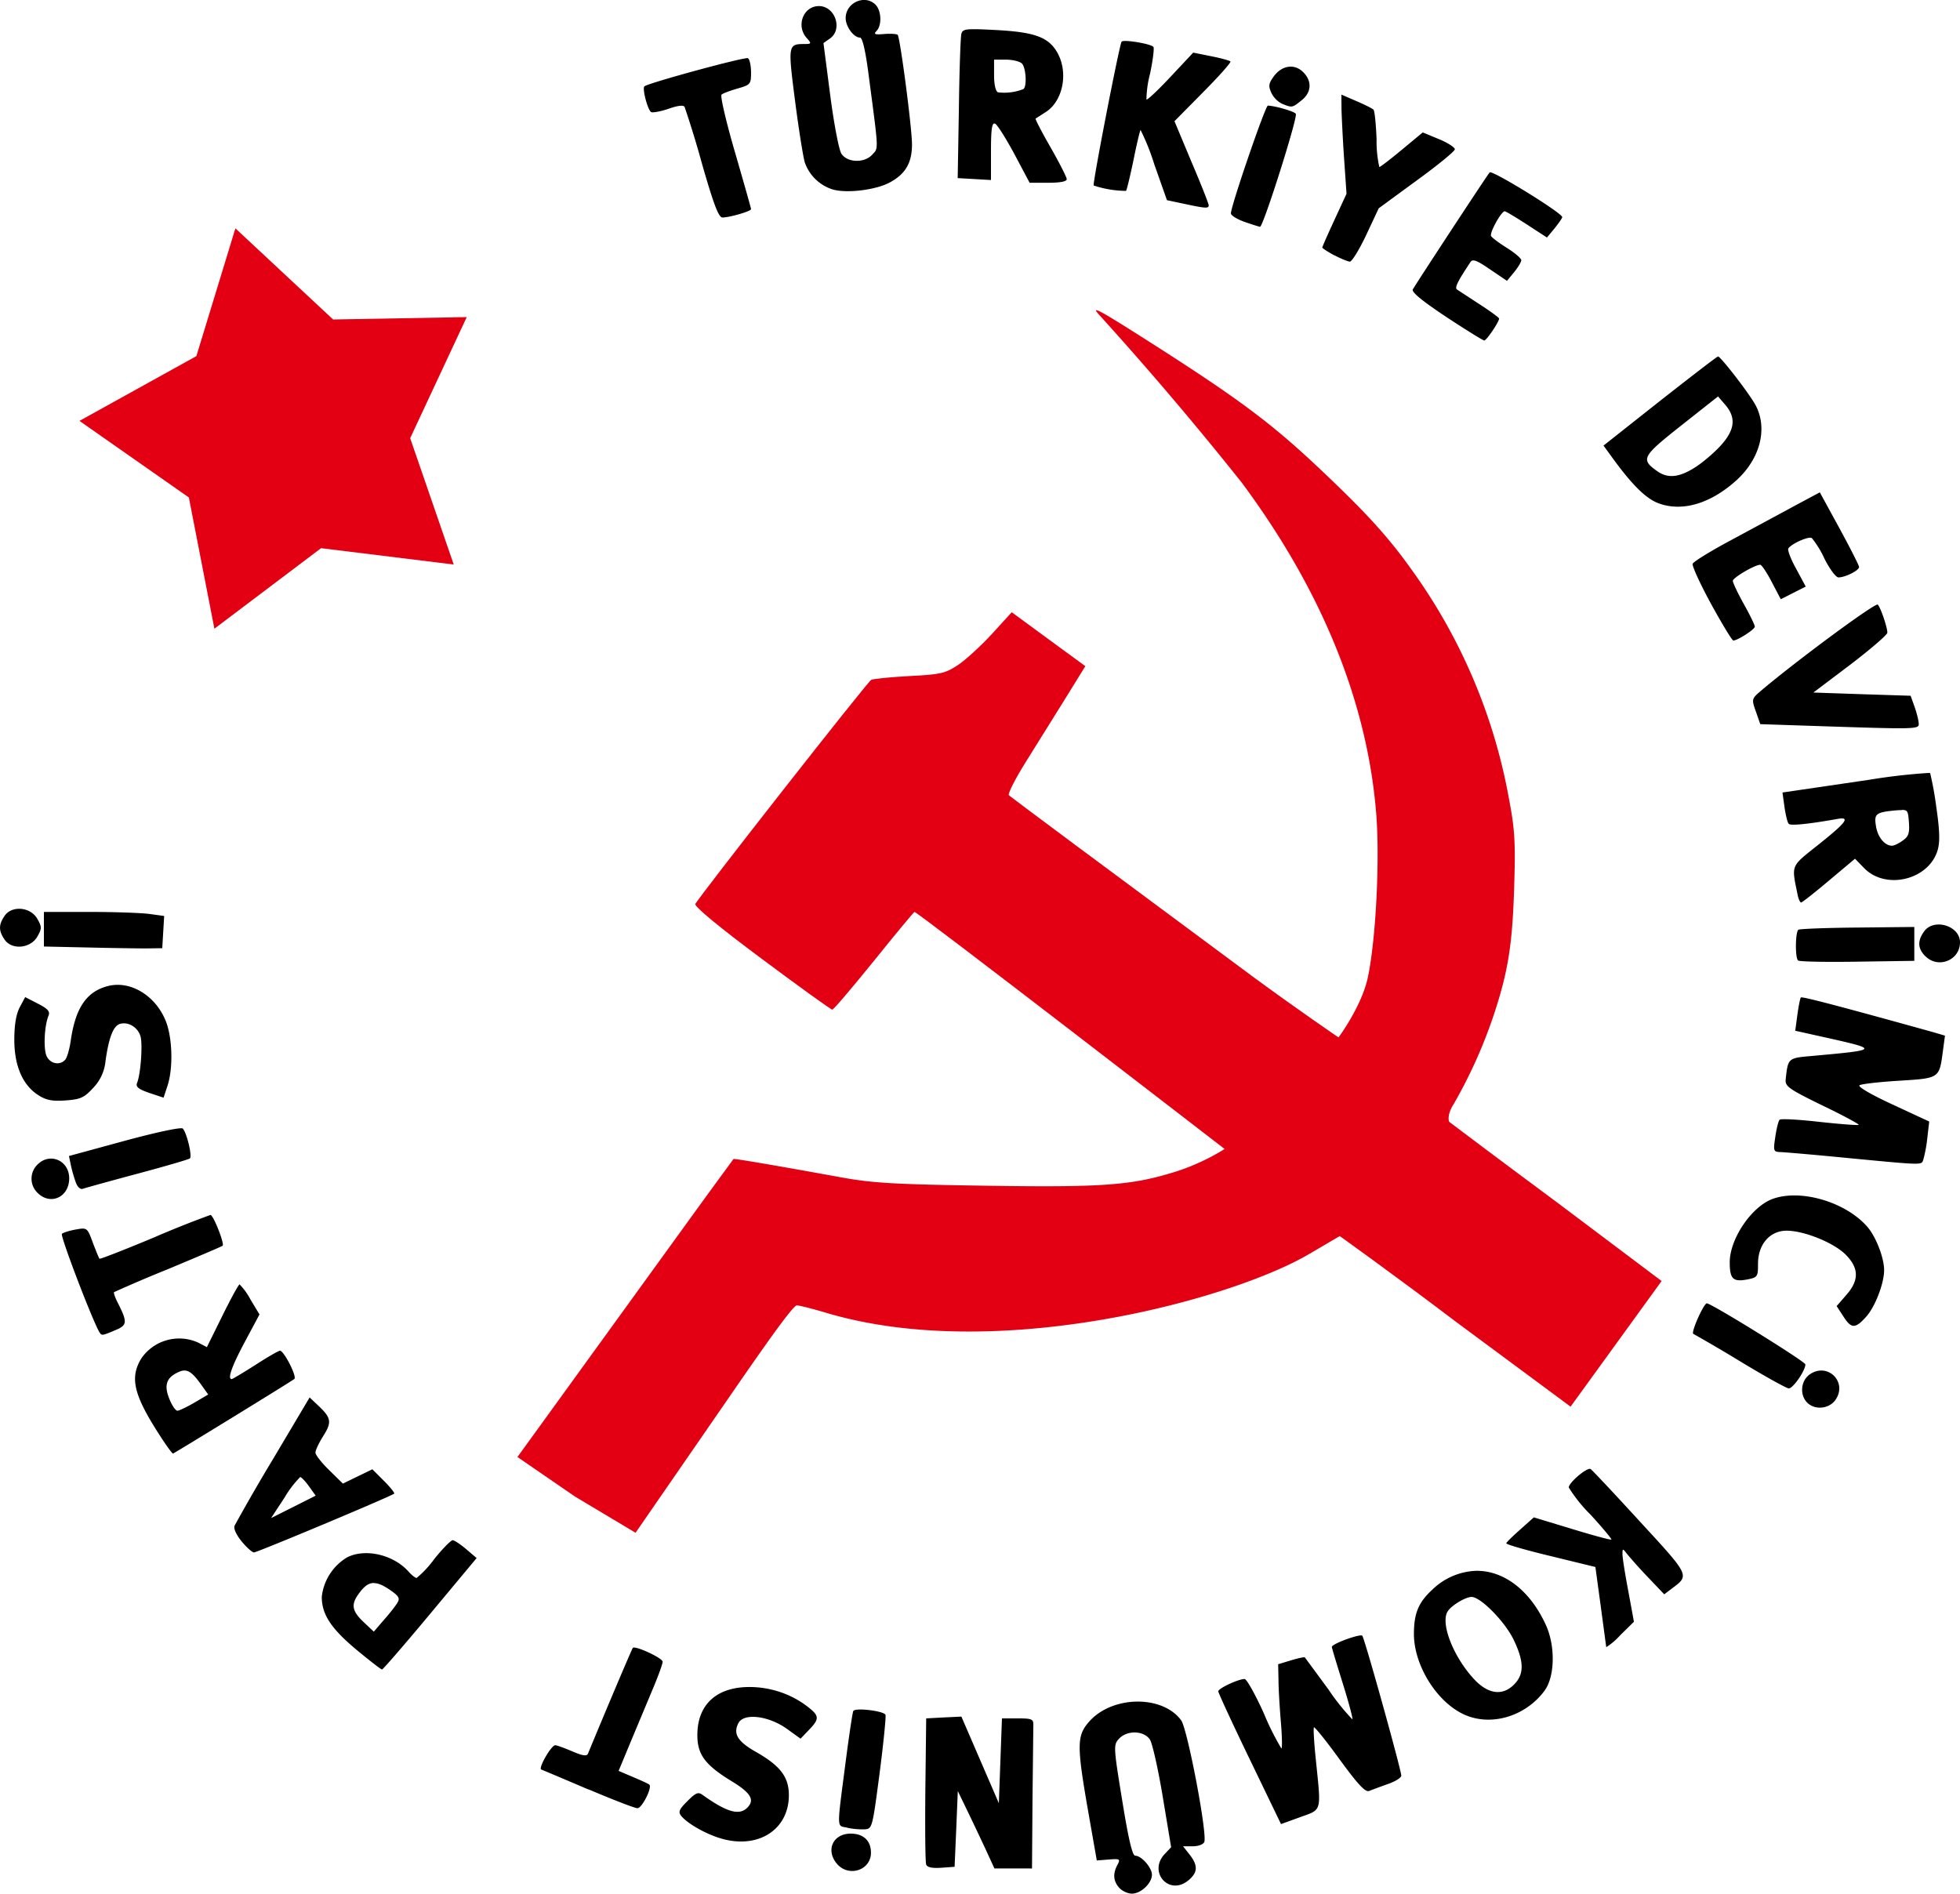
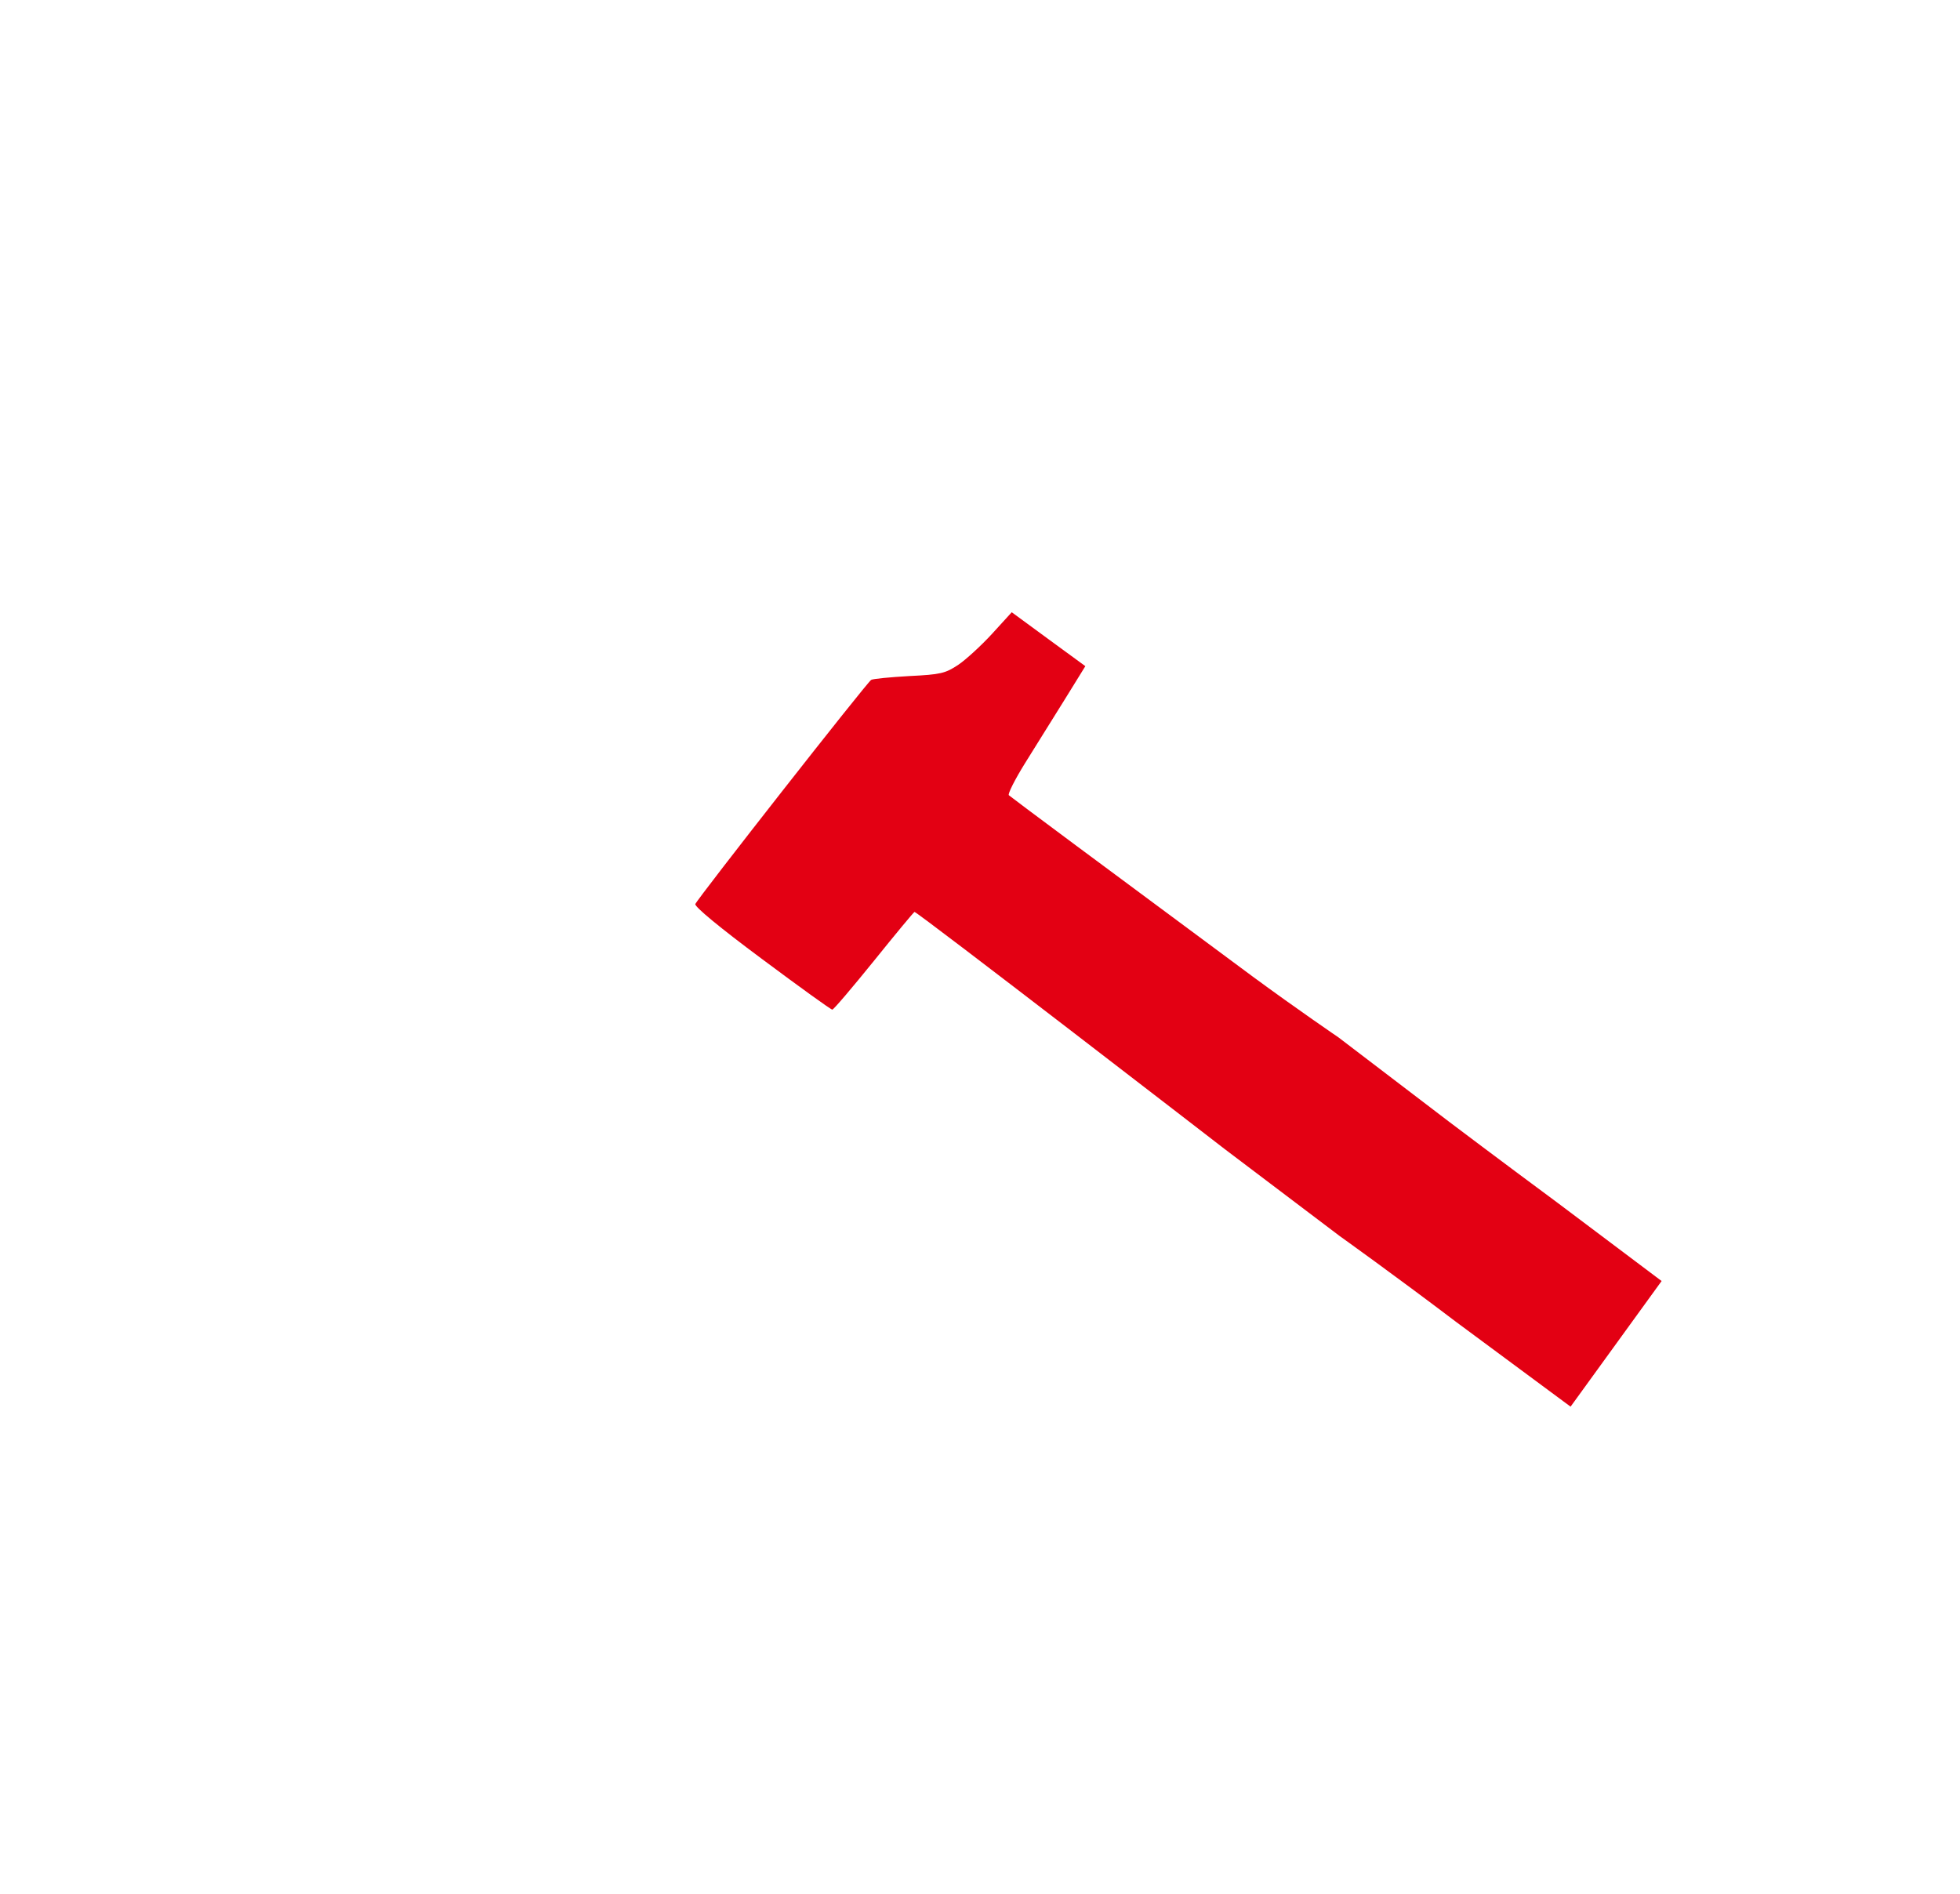
<svg xmlns="http://www.w3.org/2000/svg" viewBox="0 0 164.28 158.73">
-   <path d="M107.46 8.7a2.01 2.01 0 0 1-.9-.92c-.26-.57-.23-.79.22-1.4.68-.91 1.73-1.06 2.45-.33.76.75.7 1.71-.15 2.37-.77.62-.78.62-1.62.28zM81.52 2.45c-.72 0-.87.12-.94.38-.07.25-.17 3.07-.21 6.28l-.1 5.82 1.4.08 1.39.08v-2.42c0-1.81.08-2.4.33-2.31.18.05.9 1.2 1.62 2.53l1.29 2.43h1.55c.98 0 1.56-.1 1.56-.3 0-.16-.61-1.36-1.35-2.66-.75-1.3-1.31-2.39-1.26-2.42l.84-.54c1.43-.9 1.92-3.24 1.02-4.92-.73-1.34-1.85-1.78-5.12-1.96-.96-.05-1.6-.08-2.02-.07zM83.32 5h1c.56 0 1.15.15 1.33.32.35.35.44 1.96.12 2.15a4.4 4.4 0 0 1-2.12.27c-.2-.08-.33-.64-.33-1.43zM69.73 15.86a3.63 3.63 0 0 1-2.27-2.23c-.14-.45-.51-2.77-.82-5.16-.6-4.68-.6-4.78.78-4.78.6 0 .61-.04.2-.5-.92-1.01-.3-2.68 1.02-2.68 1.36 0 2.02 1.95.92 2.72l-.54.38.56 4.33c.31 2.39.73 4.6.94 4.94.5.77 1.94.81 2.6.07.52-.57.54-.18-.3-6.56-.27-2.12-.53-3.24-.74-3.24-.52 0-1.2-.92-1.2-1.63 0-1.3 1.61-2.02 2.5-1.13.5.5.55 1.73.09 2.2-.27.28-.15.33.64.26.54-.04 1.05-.01 1.13.07.2.2 1.2 7.8 1.2 9.18 0 1.52-.52 2.45-1.8 3.16-1.18.67-3.73.98-4.91.6zM99.23 17.08l-1.42-.3-1.06-3a18.99 18.99 0 0 0-1.15-2.88c-.06.05-.33 1.2-.6 2.54-.28 1.34-.56 2.5-.62 2.56a8.8 8.8 0 0 1-2.71-.45c-.12-.12 2.17-11.89 2.34-12.06.2-.2 2.5.19 2.67.45.07.12-.05 1.13-.29 2.25a9.05 9.05 0 0 0-.3 2.15c.07.07.98-.79 2.02-1.9l1.9-2.03 1.49.3c.82.16 1.55.36 1.63.44.08.07-.95 1.23-2.28 2.57l-2.41 2.44 1.43 3.42c.8 1.87 1.44 3.5 1.44 3.63 0 .28-.26.26-2.08-.13zM58.84 13.73a83.33 83.33 0 0 0-1.46-4.77c-.1-.17-.58-.11-1.32.15-.64.22-1.3.35-1.47.29-.28-.11-.78-1.96-.58-2.16.27-.27 8.46-2.5 8.68-2.36.14.08.26.62.26 1.19 0 .99-.05 1.04-1.13 1.35-.61.18-1.22.4-1.34.51-.13.1.38 2.28 1.12 4.82.74 2.55 1.35 4.7 1.35 4.78 0 .18-1.8.7-2.4.7-.32 0-.74-1.12-1.71-4.5zM104.29 18.59c-.62-.22-1.12-.54-1.12-.7 0-.63 2.89-9.05 3.1-9.04.72.05 2.22.49 2.34.69.18.29-2.74 9.5-3 9.47-.11-.02-.7-.2-1.32-.42zM111.83 21.4c-.55-.3-1-.59-1-.65 0-.07.46-1.11 1.02-2.32l1.01-2.19-.2-2.9c-.11-1.6-.2-3.47-.22-4.16l-.01-1.25 1.25.54c.7.3 1.34.62 1.44.72.1.1.21 1.22.26 2.5a9.8 9.8 0 0 0 .23 2.31c.08 0 .93-.65 1.89-1.45l1.75-1.45 1.35.56c.74.3 1.34.7 1.34.85 0 .17-1.45 1.35-3.2 2.62l-3.18 2.33-1.05 2.24c-.58 1.23-1.2 2.23-1.37 2.23-.17-.01-.76-.25-1.31-.54zM121.21 26.56c-2.03-1.35-2.93-2.09-2.79-2.31.66-1.08 6.27-9.63 6.44-9.8.2-.22 6.1 3.42 6.08 3.75 0 .09-.3.51-.64.94l-.64.77-1.69-1.1c-.93-.6-1.76-1.1-1.85-1.1-.29 0-1.3 1.83-1.14 2.08.08.14.68.59 1.34 1 .65.41 1.19.87 1.19 1.02 0 .14-.27.6-.6 1l-.6.73-1.42-.96c-1.12-.77-1.47-.9-1.65-.6-1.12 1.69-1.34 2.15-1.1 2.3l1.88 1.23c.9.58 1.63 1.12 1.63 1.19 0 .28-1.06 1.85-1.25 1.84-.1 0-1.55-.9-3.19-1.98zM144 29.88c-.08 0-2.26 1.68-4.87 3.73l-4.73 3.74.8 1.1c1.62 2.22 2.78 3.36 3.82 3.74 1.98.73 4.35.03 6.51-1.92 1.98-1.79 2.64-4.3 1.65-6.24-.45-.9-2.96-4.15-3.18-4.15zm0 3.35.62.72c.9 1.06.8 2.07-.38 3.38-.54.6-1.52 1.44-2.17 1.85-1.32.84-2.26.94-3.13.34-1.45-1.02-1.34-1.23 1.97-3.85zM143.42 50.63c-.92-1.68-1.61-3.2-1.55-3.37.07-.18 1.48-1.05 3.14-1.94l5.26-2.84 2.26-1.21 1.64 3c.9 1.66 1.65 3.12 1.65 3.26 0 .29-1.16.87-1.73.87-.21 0-.74-.71-1.17-1.57a8.13 8.13 0 0 0-1.06-1.73c-.27-.17-1.72.48-1.97.88-.08.12.21.9.66 1.7l.8 1.49-1.05.53-1.04.53-.76-1.45c-.41-.79-.85-1.44-.96-1.44-.45 0-2.3 1.08-2.3 1.35 0 .15.41 1.03.92 1.94.5.9.93 1.76.92 1.9 0 .23-1.45 1.16-1.8 1.16-.1 0-.94-1.38-1.86-3.06zM151.74 60.84l-4.2-.14-.37-1.06c-.37-1.05-.37-1.06.5-1.8 3-2.53 9.54-7.36 9.72-7.16.25.28.8 1.9.8 2.35 0 .18-1.4 1.38-3.1 2.68l-3.1 2.34 4.07.14 4.08.13.33.92c.18.51.34 1.14.35 1.4.03.5-.08.5-9.08.2zM161.65 64.79a50.2 50.2 0 0 0-4.96.57l-6.13.9-1.16.17.17 1.22c.1.68.25 1.31.36 1.41.17.17 1.7.01 4.11-.42 1.08-.19.7.32-1.74 2.25-2.24 1.79-2.15 1.57-1.62 4.16.07.33.2.6.28.6.09 0 1.14-.83 2.34-1.84l2.18-1.83.75.77c1.82 1.9 5.49 1 6.19-1.54.19-.69.15-1.68-.13-3.58a27.2 27.2 0 0 0-.51-2.82c-.01-.01-.05-.02-.13-.02zm-2.23 3.1c.5 0 .51.17.58 1.05.06.9-.03 1.18-.52 1.52-.33.24-.73.43-.9.43-.6 0-1.2-.71-1.34-1.63-.18-1.06-.02-1.18 1.75-1.34l.43-.02zM.4 78.78c-.53-.76-.53-1.27 0-2.03.62-.88 2.19-.72 2.74.29.37.65.37.8 0 1.45-.55 1-2.12 1.17-2.74.29zM7.32 79.42l-3.64-.08v-2.9h3.8c2.1 0 4.36.08 5.04.17l1.24.17-.08 1.35-.08 1.35-1.32.02c-.73 0-2.96-.03-4.96-.08zM161.37 80.15c-.63-.64-.67-1.27-.11-2.06.81-1.16 3.02-.5 3.02.9 0 1.5-1.83 2.24-2.9 1.16zM150.7 80.5c-.25-.25-.22-2.41.04-2.57.12-.07 2.35-.16 4.96-.18l4.75-.05v2.84l-4.78.07c-2.63.04-4.86 0-4.96-.1zM3.23 91.81c-1.32-.83-2.03-2.45-2.03-4.65 0-1.25.15-2.14.45-2.72l.46-.86 1.07.55c.82.42 1.03.65.89 1-.36.86-.45 2.88-.14 3.44.33.63 1.13.75 1.55.24.15-.18.36-.92.46-1.65.4-2.7 1.33-4.06 3.12-4.51 1.9-.48 4.02.83 4.86 3 .54 1.43.6 3.93.11 5.39l-.32.97-1.2-.4c-.92-.32-1.15-.51-1.02-.84.3-.74.47-3.13.3-3.85-.2-.8-1.04-1.31-1.75-1.09-.55.18-.93 1.17-1.2 3.14a3.71 3.71 0 0 1-1.03 2.22c-.75.82-1.06.96-2.3 1.05-1.1.08-1.62-.01-2.28-.43zM154.9 97.07c-2.77-.27-5.32-.49-5.66-.5-.6-.02-.62-.08-.44-1.28.1-.69.26-1.33.36-1.43.1-.1 1.6-.02 3.35.18 1.75.19 3.22.3 3.28.25.05-.06-1.32-.8-3.05-1.63-2.86-1.4-3.13-1.6-3.07-2.2.2-1.78.18-1.77 2.24-1.95 5.55-.5 5.58-.54 1.3-1.5l-2.74-.61.18-1.34c.1-.73.23-1.38.29-1.45.1-.1 3.5.8 11.06 2.9l1.02.3-.18 1.34c-.3 2.24-.27 2.23-3.66 2.44-1.66.1-3.15.27-3.32.38-.18.11.96.78 2.76 1.61l3.08 1.43-.16 1.38a11.5 11.5 0 0 1-.33 1.8c-.18.48.18.5-6.32-.12zM6.37 99.16a12.5 12.5 0 0 1-.42-1.44l-.17-.82 4.66-1.27c2.66-.72 4.75-1.17 4.88-1.03.34.36.8 2.31.6 2.5-.11.09-2.1.67-4.42 1.29s-4.37 1.19-4.56 1.26c-.19.07-.44-.14-.57-.5zM3.15 99.99a1.65 1.65 0 0 1 0-2.38c1.04-1.04 2.65-.33 2.65 1.16 0 1.58-1.57 2.3-2.65 1.22zM154.54 110.4l-.6-.92.8-.92c1.1-1.24 1.08-2.27-.05-3.4-1-1-3.48-2-4.94-2-1.41 0-2.4 1.15-2.4 2.77 0 1.1-.03 1.15-.96 1.33-1.14.2-1.41-.07-1.41-1.45 0-1.95 1.8-4.63 3.56-5.3 2.37-.89 6.22.25 8.02 2.38.7.84 1.36 2.56 1.36 3.58 0 1.11-.76 3.09-1.52 3.92-.89.99-1.22.99-1.86.01zM8.35 111.7c-.58-.95-3.33-8.13-3.16-8.28.12-.1.64-.27 1.17-.36.94-.17.96-.15 1.42 1.1.26.69.51 1.3.56 1.35.04.05 2.1-.75 4.58-1.79a84.82 84.82 0 0 1 4.72-1.88c.24 0 1.19 2.4 1.02 2.58-.06.06-2.11.93-4.55 1.95a118.34 118.34 0 0 0-4.55 1.94c-.05.05.08.44.29.85.85 1.67.83 1.92-.19 2.34-1.08.46-1.14.47-1.3.2zM145.9 114.14a132.24 132.24 0 0 0-3.97-2.33c-.23-.09.87-2.56 1.13-2.56.38 0 8.26 4.88 8.26 5.12 0 .52-1.04 2.02-1.39 2.01-.18 0-2-1.01-4.03-2.24zM151.47 117.57c-.66-.67-.53-1.89.27-2.4 1.46-.96 3.1.66 2.13 2.13-.52.8-1.74.93-2.4.27zM20.08 107.66c-.08 0-.73 1.19-1.44 2.63l-1.3 2.63-.73-.38a3.85 3.85 0 0 0-4.76 1.32c-.92 1.5-.68 2.84 1 5.6.83 1.35 1.58 2.42 1.66 2.38.88-.5 10-6.1 10.16-6.25.24-.2-.87-2.36-1.2-2.37-.12 0-1.04.53-2.06 1.19-1.02.65-1.92 1.19-1.99 1.19-.37 0 0-1.06 1.1-3.12l1.23-2.3-.76-1.26a5.41 5.41 0 0 0-.91-1.26zm-4.63 7.22c.45 0 .83.36 1.48 1.28l.52.73-1.15.68c-.64.37-1.28.68-1.43.68-.16 0-.46-.45-.68-1-.46-1.14-.24-1.78.75-2.23.19-.09.35-.14.51-.14z" />
  <path d="m84.8 51.32-1.66 1.82c-.92 1-2.2 2.17-2.84 2.6-1.07.7-1.44.8-4.1.93-1.6.09-3.04.23-3.18.32-.35.2-14.57 18.34-14.74 18.79-.08.21 2 1.94 5.58 4.6 3.15 2.35 5.8 4.26 5.9 4.25.11 0 1.68-1.85 3.5-4.1 1.81-2.25 3.34-4.09 3.39-4.09.26 0 25.99 19.87 25.99 19.87l9.65 7.3s4.54 3.24 9.76 7.2l9.59 7.1 7.63-10.53-8.79-6.61c-4.76-3.52-9.02-6.74-9.02-6.74l-9.27-7.07s-3.48-2.37-7.19-5.1c-12.53-9.28-20.22-15-20.44-15.2-.11-.1.5-1.31 1.35-2.68l3.31-5.31 1.75-2.83-3.09-2.26z" fill="#e30013" />
-   <path d="M91.9 26c-.1 0 .02.17.31.48a287.37 287.37 0 0 1 11.85 13.95c6.76 9.09 10.58 18.52 11.3 27.91.29 3.87-.04 10.37-.7 13.53-.5 2.45-2.47 5.09-2.47 5.09l-9.55 9.35s-1.75 1.16-4.1 1.9c-3.66 1.15-6.08 1.33-15.9 1.18-7.52-.11-9.47-.22-12.02-.68-6.05-1.1-9.1-1.61-9.14-1.56l-2.27 3.1-15.84 21.88 4.83 3.32 5.07 3.03 6.62-9.59c2.53-3.66 6.5-9.5 6.9-9.47.29.02 1.36.3 2.38.6 14.33 4.31 34.05-1.08 40.55-4.9l2.57-1.51 9.17-9.58s-.23-.52.38-1.48a41.14 41.14 0 0 0 3.37-7.5c1.2-3.63 1.55-5.87 1.7-10.6.12-3.89.06-4.9-.44-7.53a46.95 46.95 0 0 0-8.17-19.19c-1.9-2.67-3.72-4.68-7.47-8.23-4.13-3.92-6.82-5.94-14.01-10.54-3.34-2.13-4.7-2.97-4.93-2.96z" fill="#e30013" />
-   <path d="m25.95 117.14-3.07 5.17a160.17 160.17 0 0 0-3.22 5.58c-.1.24.16.79.6 1.32.41.5.87.91 1.02.92.23.02 11.45-4.68 11.76-4.93.06-.05-.32-.53-.86-1.07l-.97-.97-1.24.6-1.23.6-1.15-1.13c-.64-.62-1.15-1.28-1.15-1.47 0-.2.3-.83.66-1.4.74-1.17.67-1.52-.49-2.6zm-.79 6.67c.1 0 .43.35.74.78l.56.78-1.87.94-1.87.94 1.13-1.72a8.8 8.8 0 0 1 1.31-1.72zM134.63 138.08l-.46-3.43-.45-3.3-3.77-.92c-2.08-.5-3.74-.98-3.7-1.07.03-.1.57-.62 1.19-1.17l1.12-1 3.2.97c1.76.54 3.24.94 3.3.89.04-.05-.74-.99-1.74-2.08a12.6 12.6 0 0 1-1.83-2.28c-.02-.4 1.55-1.73 1.83-1.55.12.07 1.98 2.05 4.13 4.4 4.2 4.56 4.17 4.5 2.7 5.6l-.66.5-1.4-1.47a39.67 39.67 0 0 1-1.74-1.94c-.34-.45-.36-.44-.36.05 0 .3.22 1.69.49 3.1l.47 2.56-1.15 1.13a5.56 5.56 0 0 1-1.17 1zM37.95 129.1c-.15 0-.85.71-1.55 1.58a8.6 8.6 0 0 1-1.48 1.59c-.11 0-.43-.25-.7-.56-1.28-1.41-3.63-1.94-5.14-1.16a4.42 4.42 0 0 0-2.11 3.3c0 1.47.77 2.65 2.9 4.43 1.1.91 2.06 1.66 2.15 1.66.08 0 1.9-2.1 4.04-4.67l3.89-4.67-.87-.74c-.48-.41-.99-.75-1.13-.75zm-6.62 3.6c.35 0 .73.16 1.22.48.85.57 1 .77.77 1.15-.14.25-.65.9-1.13 1.44l-.86 1-.86-.81c-.95-.9-1.06-1.44-.45-2.3.46-.66.85-.97 1.31-.97zM123.72 131.67a5.56 5.56 0 0 0-3.71 1.62c-1.13 1.05-1.5 1.96-1.5 3.68 0 2.54 1.8 5.53 4.03 6.66 2.26 1.15 5.26.32 6.91-1.9.88-1.18.93-3.77.11-5.54-1.36-2.96-3.57-4.55-5.84-4.52zm-.38 2.19c.76 0 2.77 2.04 3.52 3.57.87 1.8.9 2.86.11 3.7-.98 1.06-2.23.91-3.43-.39-1.76-1.9-2.85-4.75-2.18-5.7.34-.5 1.49-1.18 1.98-1.18zM49.32 150c-2.03-.87-3.81-1.62-3.95-1.67-.28-.1.83-2.04 1.17-2.04.13 0 .76.23 1.42.51.86.37 1.22.43 1.32.2 1.46-3.54 3.69-8.8 3.76-8.87.2-.21 2.5.85 2.5 1.16 0 .18-.35 1.15-.77 2.15l-1.84 4.4-1.08 2.6 1.24.53c.69.29 1.3.57 1.34.63.25.24-.63 1.98-1 1.97-.22 0-2.07-.72-4.1-1.58zM104.74 147.45c-1.45-3-2.63-5.56-2.63-5.68 0-.24 1.7-1.04 2.21-1.03.17 0 .9 1.3 1.62 2.9a22.3 22.3 0 0 0 1.46 2.92c.08 0 .06-.99-.04-2.19s-.2-2.79-.2-3.53l-.03-1.34 1.09-.33c.6-.18 1.11-.29 1.15-.24l1.98 2.69a18.4 18.4 0 0 0 2 2.5c.06-.05-.3-1.4-.8-3s-.92-2.98-.92-3.07c0-.26 2.37-1.12 2.55-.94.19.19 3.27 11.26 3.27 11.73 0 .17-.5.49-1.12.7-.62.22-1.32.48-1.56.58-.33.13-.92-.5-2.48-2.63-1.12-1.55-2.1-2.76-2.16-2.7-.06.07.01 1.33.17 2.82.44 4.32.52 4.04-1.33 4.71l-1.6.58zM71.02 153.2c-.91-.2-.9.34-.12-5.68.28-2.15.56-4 .62-4.1.18-.3 2.57 0 2.7.32.05.17-.17 2.39-.5 4.93-.6 4.56-.61 4.63-1.26 4.67a6.32 6.32 0 0 1-1.44-.13zM60.55 154.14c-1.28-.35-2.88-1.24-3.44-1.91-.28-.35-.2-.55.5-1.25.72-.72.91-.8 1.3-.51 2 1.43 3.05 1.73 3.72 1.06.65-.65.31-1.23-1.25-2.19-2.27-1.38-2.93-2.25-2.93-3.9 0-2.55 1.6-4.03 4.37-4.03 1.73 0 3.46.57 4.82 1.61 1.05.8 1.07 1.05.16 1.99l-.7.73-1.14-.82c-1.53-1.1-3.6-1.35-4.06-.5-.48.9-.08 1.56 1.46 2.43 2.04 1.16 2.76 2.1 2.76 3.63 0 2.85-2.51 4.5-5.57 3.66zM77.63 156.29c-.08-.2-.1-3.03-.07-6.3l.07-5.95 1.48-.08 1.47-.07 1.57 3.63 1.57 3.63.13-3.55.13-3.56h1.33c1.2 0 1.32.06 1.3.6l-.07 6.28-.04 5.7H83.35l-.52-1.13c-.28-.62-.97-2.08-1.53-3.25l-1.02-2.11-.13 3.17-.14 3.18-1.12.08c-.76.05-1.17-.03-1.26-.27zM70.1 156.17c-.9-1.14-.25-2.47 1.2-2.47 1.07 0 1.7.59 1.7 1.6 0 1.5-1.93 2.1-2.9.87zM93.81 158.24c-.5-.56-.55-1.18-.15-1.92.26-.5.2-.52-.73-.45l-1 .08-.72-4.1c-.97-5.56-.96-6.35.07-7.53 1.93-2.2 6.15-2.26 7.72-.12.53.73 2.2 9.5 1.94 10.2-.08.2-.5.36-.96.36h-.82l.55.7c.73.93.69 1.53-.16 2.2-1.6 1.25-3.33-.76-1.93-2.25l.54-.57-.7-4.21c-.38-2.31-.87-4.47-1.07-4.8-.5-.78-1.94-.82-2.61-.07-.46.5-.45.7.28 5.16.52 3.22.85 4.63 1.09 4.63.52 0 1.4 1 1.4 1.59 0 .72-.92 1.59-1.68 1.59-.34 0-.82-.22-1.06-.49z" />
-   <path d="m19.73 19.14-3.27 10.71-9.8 5.43 9.17 6.42 2.14 11 8.94-6.75 11.12 1.37-3.65-10.59 4.74-10.15-11.2.2z" fill="#e30013" />
</svg>